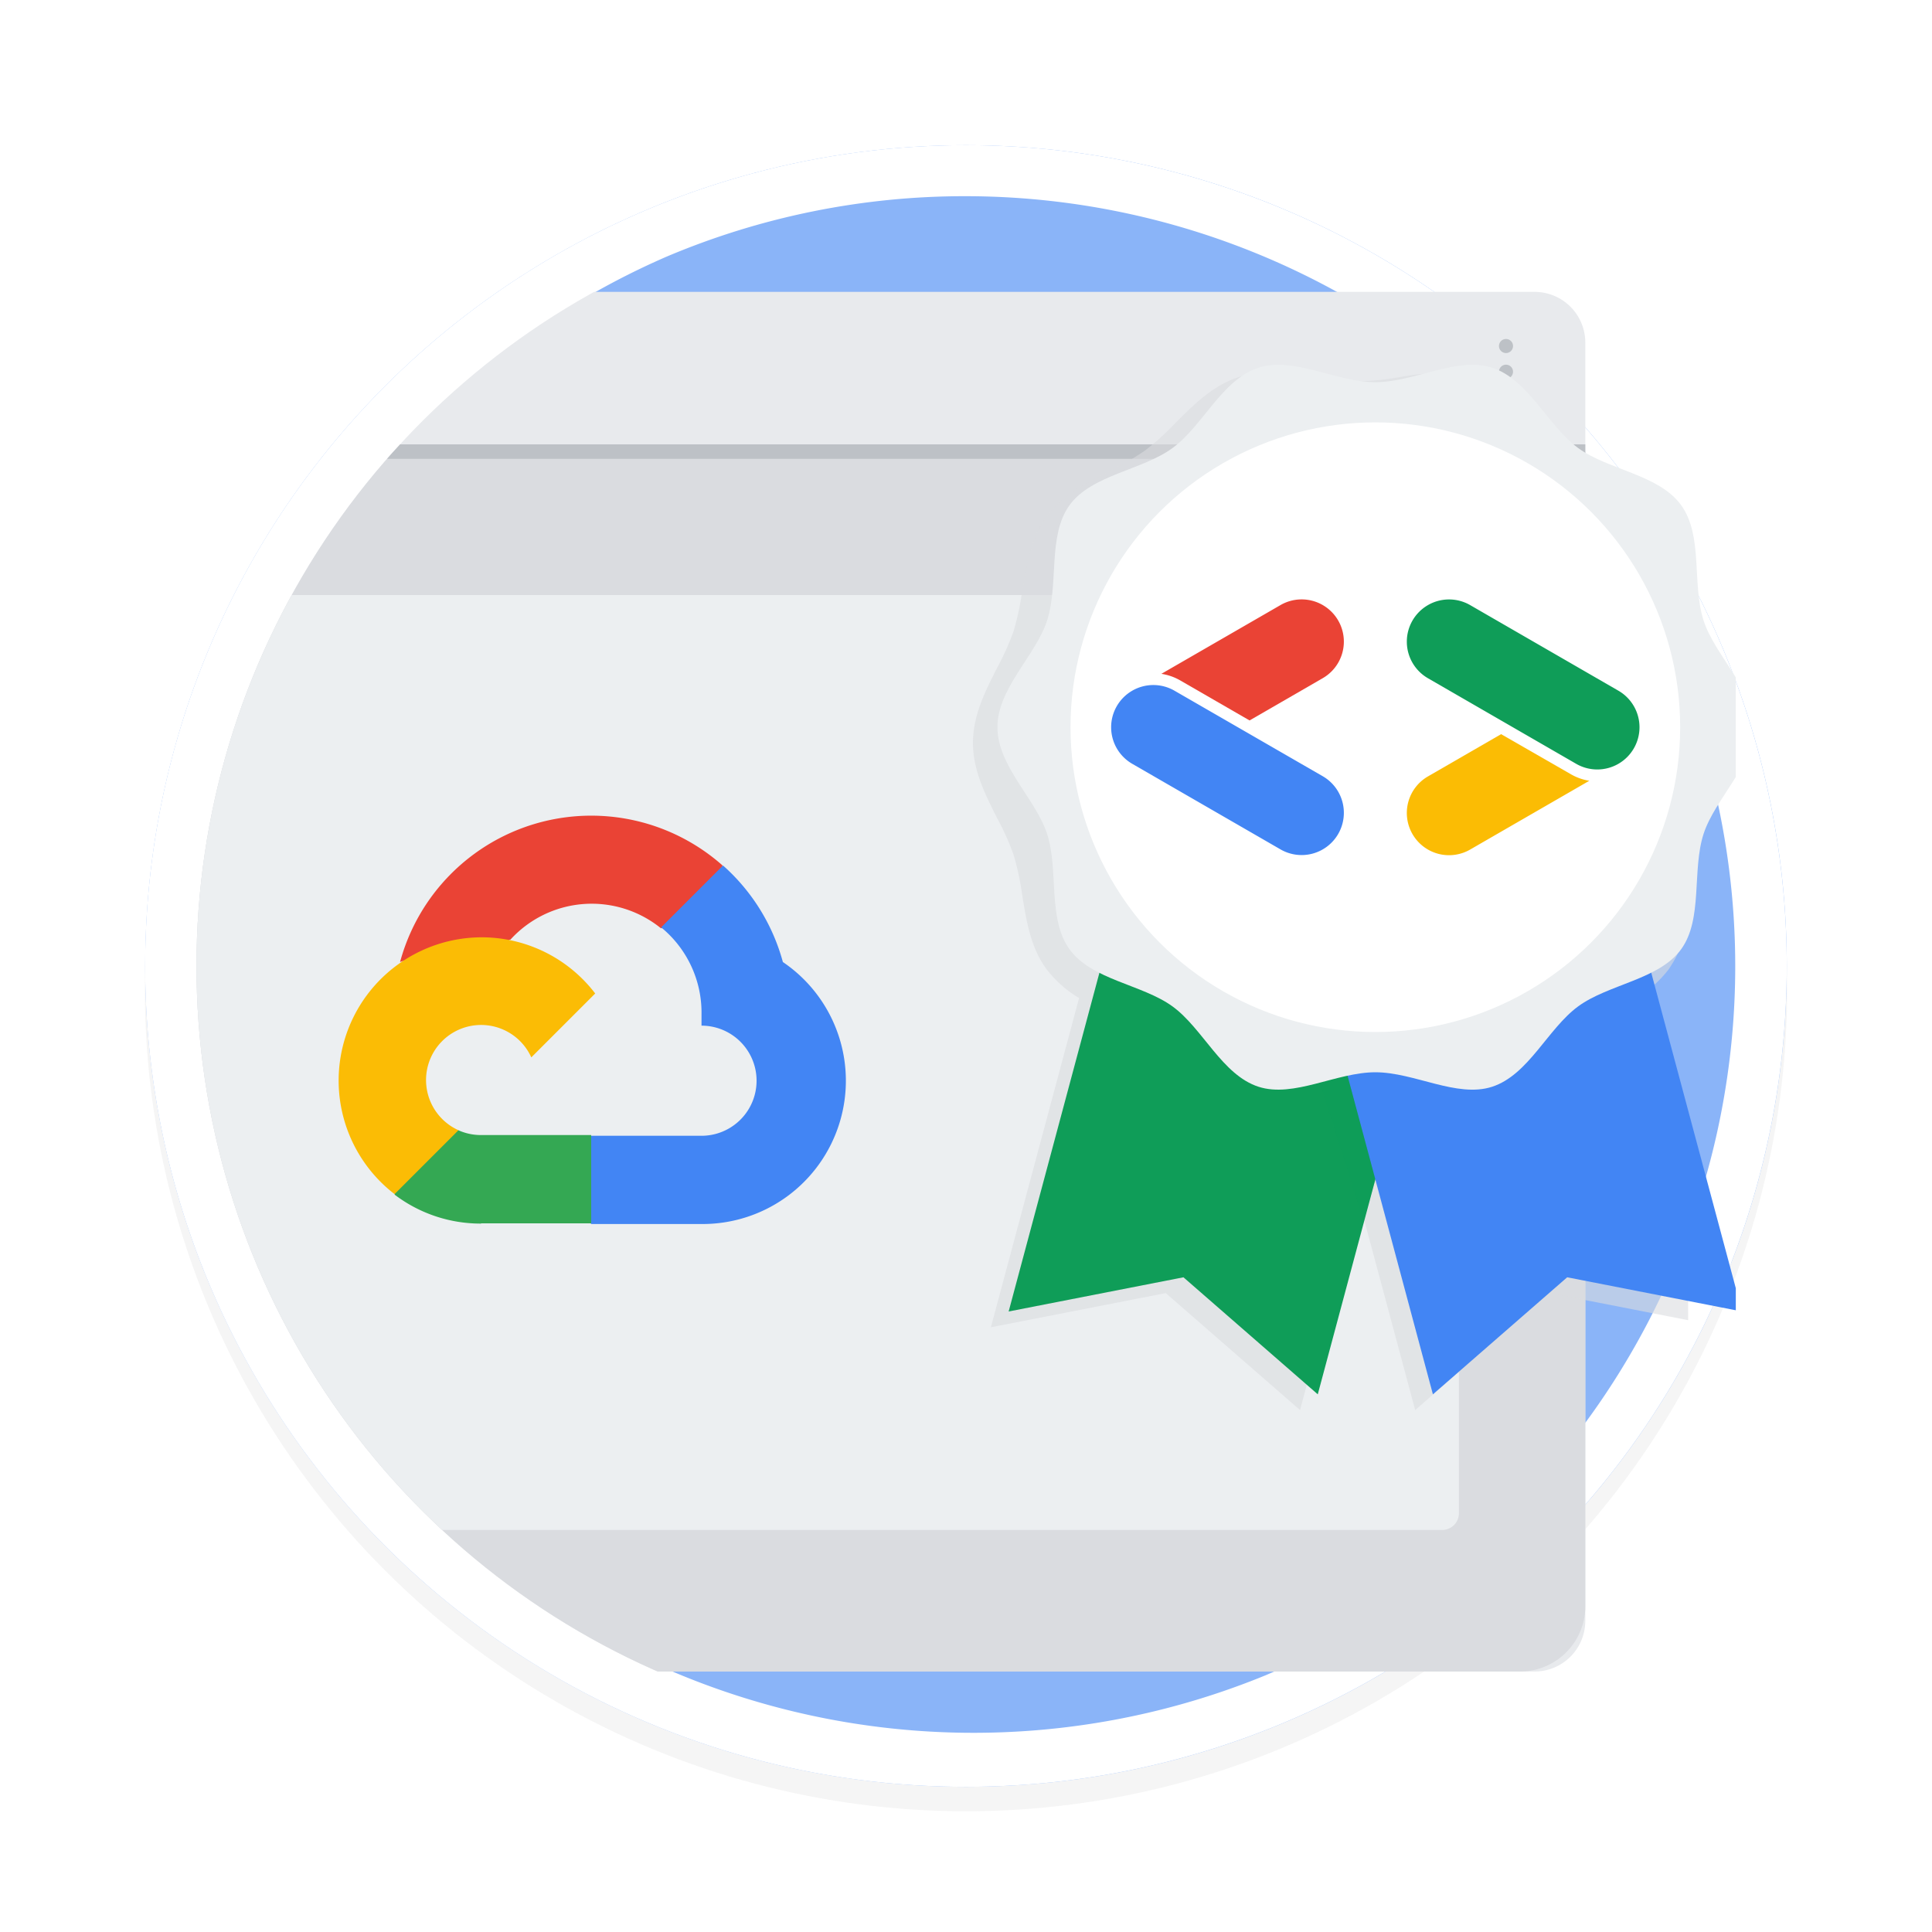
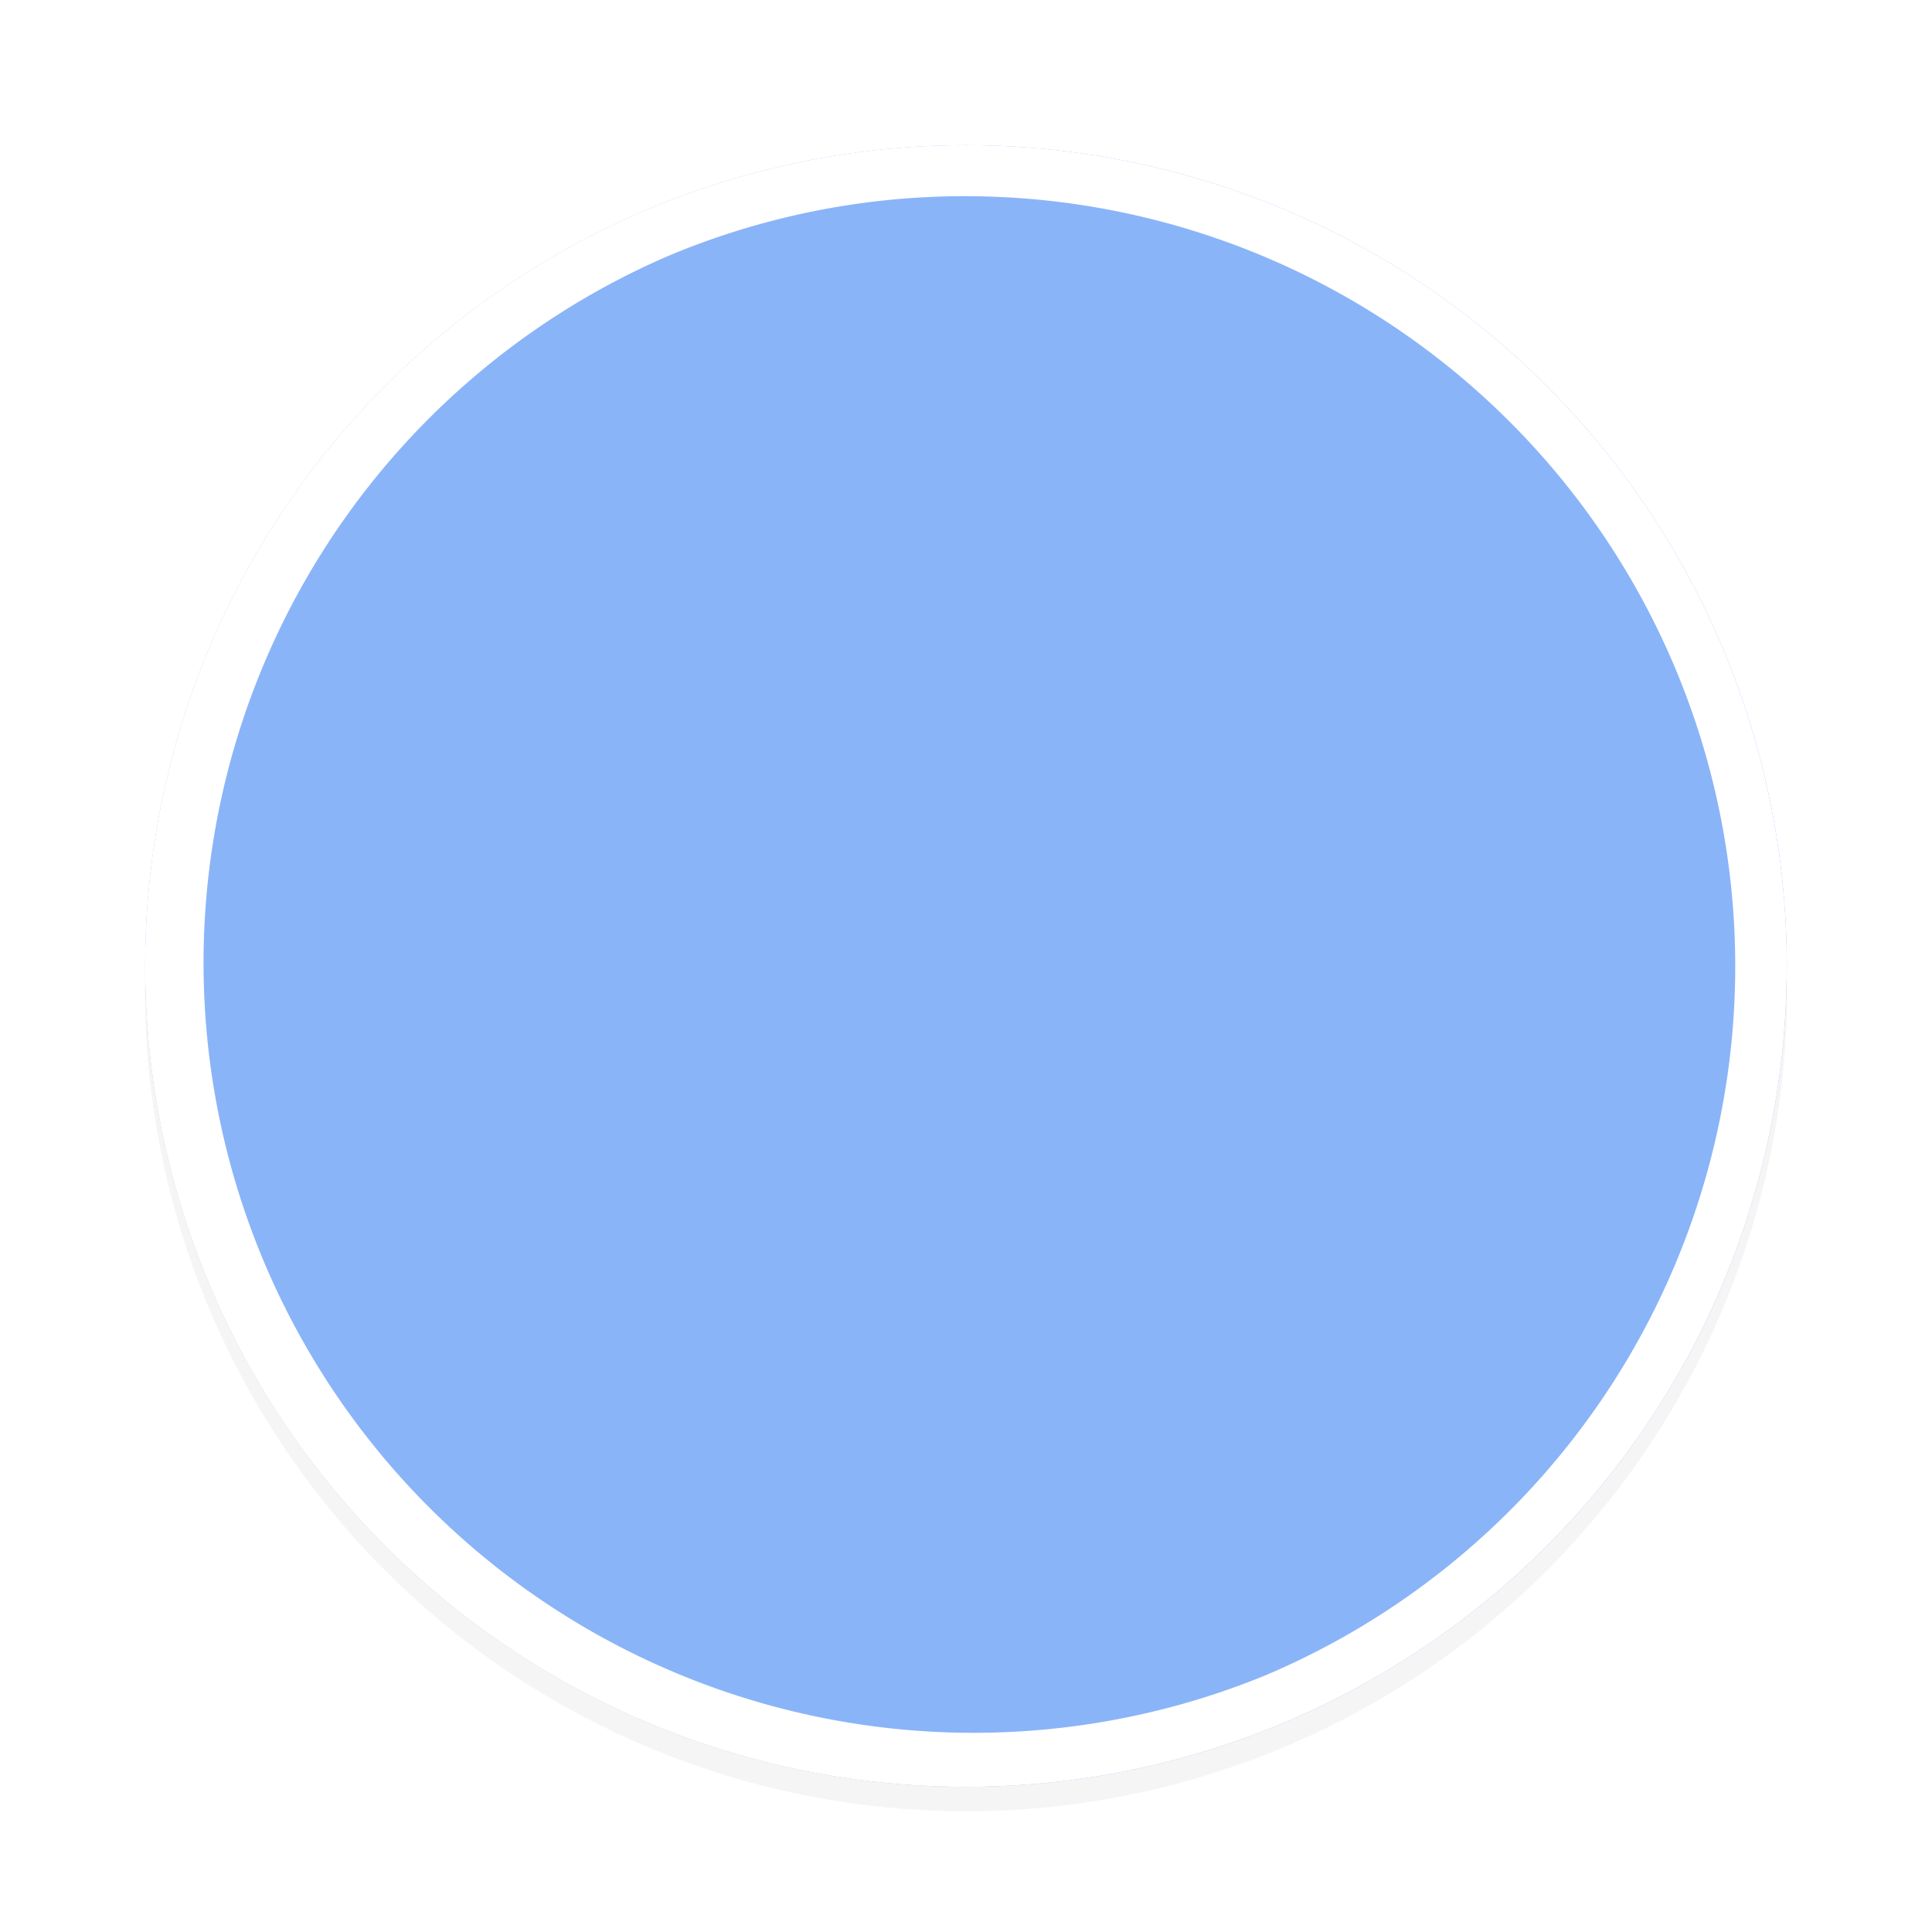
<svg xmlns="http://www.w3.org/2000/svg" viewBox="0 0 400 400">
  <defs>
    <style>.cls-1,.cls-10{fill:none;}.cls-2{isolation:isolate;}.cls-3{opacity:0.2;filter:url(#AI_Shadow_3);}.cls-4{fill:#ccc;}.cls-5{fill:#8ab4f8;}.cls-6{fill:#fff;}.cls-7{clip-path:url(#clip-path);}.cls-8{fill:#e8eaed;}.cls-13,.cls-9{fill:#dadce0;}.cls-10{stroke:#bdc1c6;stroke-miterlimit:10;stroke-width:3px;}.cls-11{fill:#bdc1c6;}.cls-12{fill:#eceff1;}.cls-13,.cls-16{mix-blend-mode:multiply;}.cls-13{opacity:0.6;}.cls-14,.cls-16{fill:#0f9d58;}.cls-15{fill:#4285f4;}.cls-16{opacity:0.25;}.cls-17{fill:#fbbc04;}.cls-18{fill:#ea4335;}.cls-19{fill:#34a853;}.cls-20{fill:#fbbc05;}</style>
    <filter id="AI_Shadow_3" x="-15%" y="-15%" width="140%" height="130%" name="AI_Shadow_3">
      <feGaussianBlur result="blur" stdDeviation="10" in="SourceAlpha" />
      <feOffset result="offsetBlurredAlpha" dy="5" in="blur" />
      <feMerge>
        <feMergeNode in="offsetBlurredAlpha" />
        <feMergeNode in="SourceGraphic" />
      </feMerge>
    </filter>
    <clipPath id="clip-path">
-       <path class="cls-1" d="M196.74,40.62v0h0c-1.17,0-2.34.06-3.51.11h-.38c-1.09,0-2.18.11-3.26.18L189,41l-3.07.24-.8.07c-1,.09-1.94.19-2.91.3l-1,.11c-.93.11-1.85.22-2.77.35l-1.09.15c-.88.12-1.76.26-2.64.4l-1.2.19-2.53.44-1.31.25c-.8.16-1.61.31-2.41.48l-1.41.31c-.77.16-1.53.33-2.3.51l-1.51.37-2.19.54-1.62.44-2.07.57-1.72.51c-.65.19-1.3.38-1.95.59s-1.24.4-1.86.6-1.2.38-1.8.59l-2,.71-1.62.57-2.32.88-1.3.5q-1.81.7-3.6,1.47a159.47,159.47,0,0,0,0,293.72q1.78.76,3.6,1.47l1.3.5,2.32.88c.54.2,1.08.38,1.62.57l2,.71c.6.21,1.2.4,1.8.59l1.86.6c.65.21,1.3.4,1.95.59l1.72.51c.69.2,1.38.38,2.07.57l1.62.44,2.19.54,1.51.37c.77.18,1.53.35,2.3.51l1.41.31c.8.17,1.61.32,2.41.48l1.31.25,2.53.44,1.2.19c.88.14,1.76.28,2.64.4l1.09.15c.92.13,1.84.24,2.77.35l1,.11c1,.11,1.93.21,2.91.3l.8.07L189,359l.63,0c1.08.07,2.17.13,3.26.18h.38c1.17,0,2.34.09,3.51.11h0v0H359.38V40.62Z" />
-     </clipPath>
+       </clipPath>
  </defs>
  <g class="cls-2">
    <g id="Layer_1" data-name="Layer 1">
      <g id="svg_shadow" data-name="svg shadow" class="cls-3">
        <circle class="cls-4" cx="200" cy="200" r="170" />
      </g>
      <circle class="cls-5" cx="200" cy="200" r="169.94" />
      <path class="cls-6" d="M200,40.62a159.43,159.43,0,0,1,62,306.24A159.42,159.42,0,0,1,138,53.14a158.32,158.32,0,0,1,62-12.52m0-10.56A169.94,169.94,0,1,0,369.93,200,169.93,169.93,0,0,0,200,30.06Z" />
      <g class="cls-7">
        <path class="cls-8" d="M317.72,346.07a10.5,10.5,0,0,0,10.5-10.5V70.93a10.5,10.5,0,0,0-10.5-10.5h-278V346.07Z" />
-         <path class="cls-9" d="M39.69,93.5H328.22a0,0,0,0,1,0,0V332.55a13.52,13.52,0,0,1-13.52,13.52h-275a0,0,0,0,1,0,0V93.5A0,0,0,0,1,39.69,93.5Z" />
        <line class="cls-10" x1="39.69" y1="93.5" x2="328.22" y2="93.5" />
-         <circle class="cls-11" cx="311.8" cy="71.64" r="1.46" />
        <circle class="cls-11" cx="311.8" cy="76.96" r="1.46" />
        <circle class="cls-11" cx="311.8" cy="82.29" r="1.46" />
        <path class="cls-12" d="M40.59,123.2h258a3.46,3.46,0,0,1,3.46,3.46V313.3a3.46,3.46,0,0,1-3.46,3.46h-258a0,0,0,0,1,0,0V123.2A0,0,0,0,1,40.59,123.2Z" />
        <path class="cls-13" d="M349.5,246.85l-10.77-40.19a23.77,23.77,0,0,0,6.77-6,25.38,25.38,0,0,0,4-9.87V116.89a25.49,25.49,0,0,0-4-9.88c-3.25-4.46-8.21-7-13-9.46a55.85,55.85,0,0,1-7.44-4.28,54,54,0,0,1-6.26-5.68C315,83.76,311,79.8,305.68,78.07a21.12,21.12,0,0,0-6.6-.95,61.07,61.07,0,0,0-9.22.95,59.46,59.46,0,0,1-8.79.91,59.6,59.6,0,0,1-8.79-.91,60.94,60.94,0,0,0-9.21-.95,21.23,21.23,0,0,0-6.61.95c-5.33,1.73-9.29,5.69-13.11,9.52a54.85,54.85,0,0,1-6.27,5.68,55.71,55.71,0,0,1-7.43,4.28c-4.8,2.46-9.75,5-13,9.46s-4.11,9.91-5,15.22a57.6,57.6,0,0,1-1.8,8.46,55.15,55.15,0,0,1-3.41,7.58c-2.47,4.84-5,9.85-5,15.55s2.56,10.72,5,15.56a54.62,54.62,0,0,1,3.41,7.58,57.6,57.6,0,0,1,1.8,8.46c.86,5.31,1.75,10.79,5,15.21a23.73,23.73,0,0,0,6.76,6L205.15,274.8l36.2-7.08,27.81,24.22,11.91-44.47L293,291.94l27.81-24.22,28.7,5.61Z" />
        <polygon class="cls-14" points="272.83 288.68 245.02 264.45 208.83 271.53 243.13 143.53 307.13 160.68 272.83 288.68" />
-         <polygon class="cls-15" points="296.67 288.68 324.47 264.45 360.67 271.53 326.37 143.53 262.37 160.68 296.67 288.68" />
        <polygon class="cls-16" points="284.75 244.2 278.4 220.62 271.45 218.37 282.31 252.88 284.75 244.2" />
        <path class="cls-12" d="M206.51,150.56c0-8.07,7.91-14.8,10.28-22.08,2.45-7.55.08-17.63,4.66-23.91s15-7.19,21.31-11.81S253,78.58,260.56,76.13c7.29-2.37,16.12,3,24.19,3s16.9-5.36,24.18-3c7.55,2.45,11.52,12.06,17.81,16.63s16.69,5.46,21.31,11.81,2.21,16.36,4.66,23.91c2.36,7.28,10.28,14,10.28,22.08s-7.92,14.8-10.28,22.08c-2.45,7.55-.09,17.63-4.66,23.91s-15,7.19-21.31,11.81S316.48,222.54,308.93,225c-7.28,2.37-16.11-3-24.18-3s-16.9,5.36-24.19,3c-7.55-2.45-11.52-12.06-17.8-16.63s-16.69-5.46-21.31-11.81-2.21-16.36-4.66-23.91C214.42,165.36,206.51,158.63,206.51,150.56Z" />
        <circle class="cls-6" cx="284.75" cy="150.56" r="63.11" />
        <path class="cls-15" d="M273.86,160.71,243.16,143a8.74,8.74,0,0,0-8.74,15.14l30.7,17.72a8.74,8.74,0,0,0,11.94-3.2A8.75,8.75,0,0,0,273.86,160.71Z" />
        <path class="cls-14" d="M335.07,143l-30.69-17.72a8.74,8.74,0,0,0-8.74,15.14l30.69,17.72A8.74,8.74,0,1,0,335.07,143Z" />
        <path class="cls-17" d="M325.12,160.23,310.79,152l-15.15,8.75a8.74,8.74,0,0,0,8.74,15.14l24.67-14.24A11.12,11.12,0,0,1,325.12,160.23Z" />
        <path class="cls-18" d="M244.38,140.89l14.33,8.27,15.15-8.75a8.74,8.74,0,0,0-8.74-15.14l-24.67,14.24A11.19,11.19,0,0,1,244.38,140.89Z" />
        <g id="g710">
          <path id="path702" class="cls-18" d="M136.75,192.17H140l9.13-9.13.45-3.87a41,41,0,0,0-66.75,20A4.88,4.88,0,0,1,86,199l18.25-3s.93-1.54,1.42-1.45a22.76,22.76,0,0,1,31.16-2.37Z" />
          <path id="path704" class="cls-15" d="M162.09,199.19a41.12,41.12,0,0,0-12.4-20L136.88,192a22.8,22.8,0,0,1,8.36,18.07v2.28a11.4,11.4,0,1,1,0,22.8H122.43l-2.27,2.31v13.68l2.27,2.28h22.81a29.67,29.67,0,0,0,16.85-54.24Z" />
          <path id="path706" class="cls-19" d="M99.6,253.28h22.8V235H99.6a11.4,11.4,0,0,1-4.71-1l-3.21,1-9.19,9.13-.8,3.2a29.42,29.42,0,0,0,17.91,6Z" />
          <path id="path708" class="cls-20" d="M99.6,194.06a29.66,29.66,0,0,0-17.91,53.17L94.92,234A11.4,11.4,0,1,1,110,218.92l13.23-13.23A29.58,29.58,0,0,0,99.6,194.06Z" />
        </g>
      </g>
    </g>
  </g>
</svg>